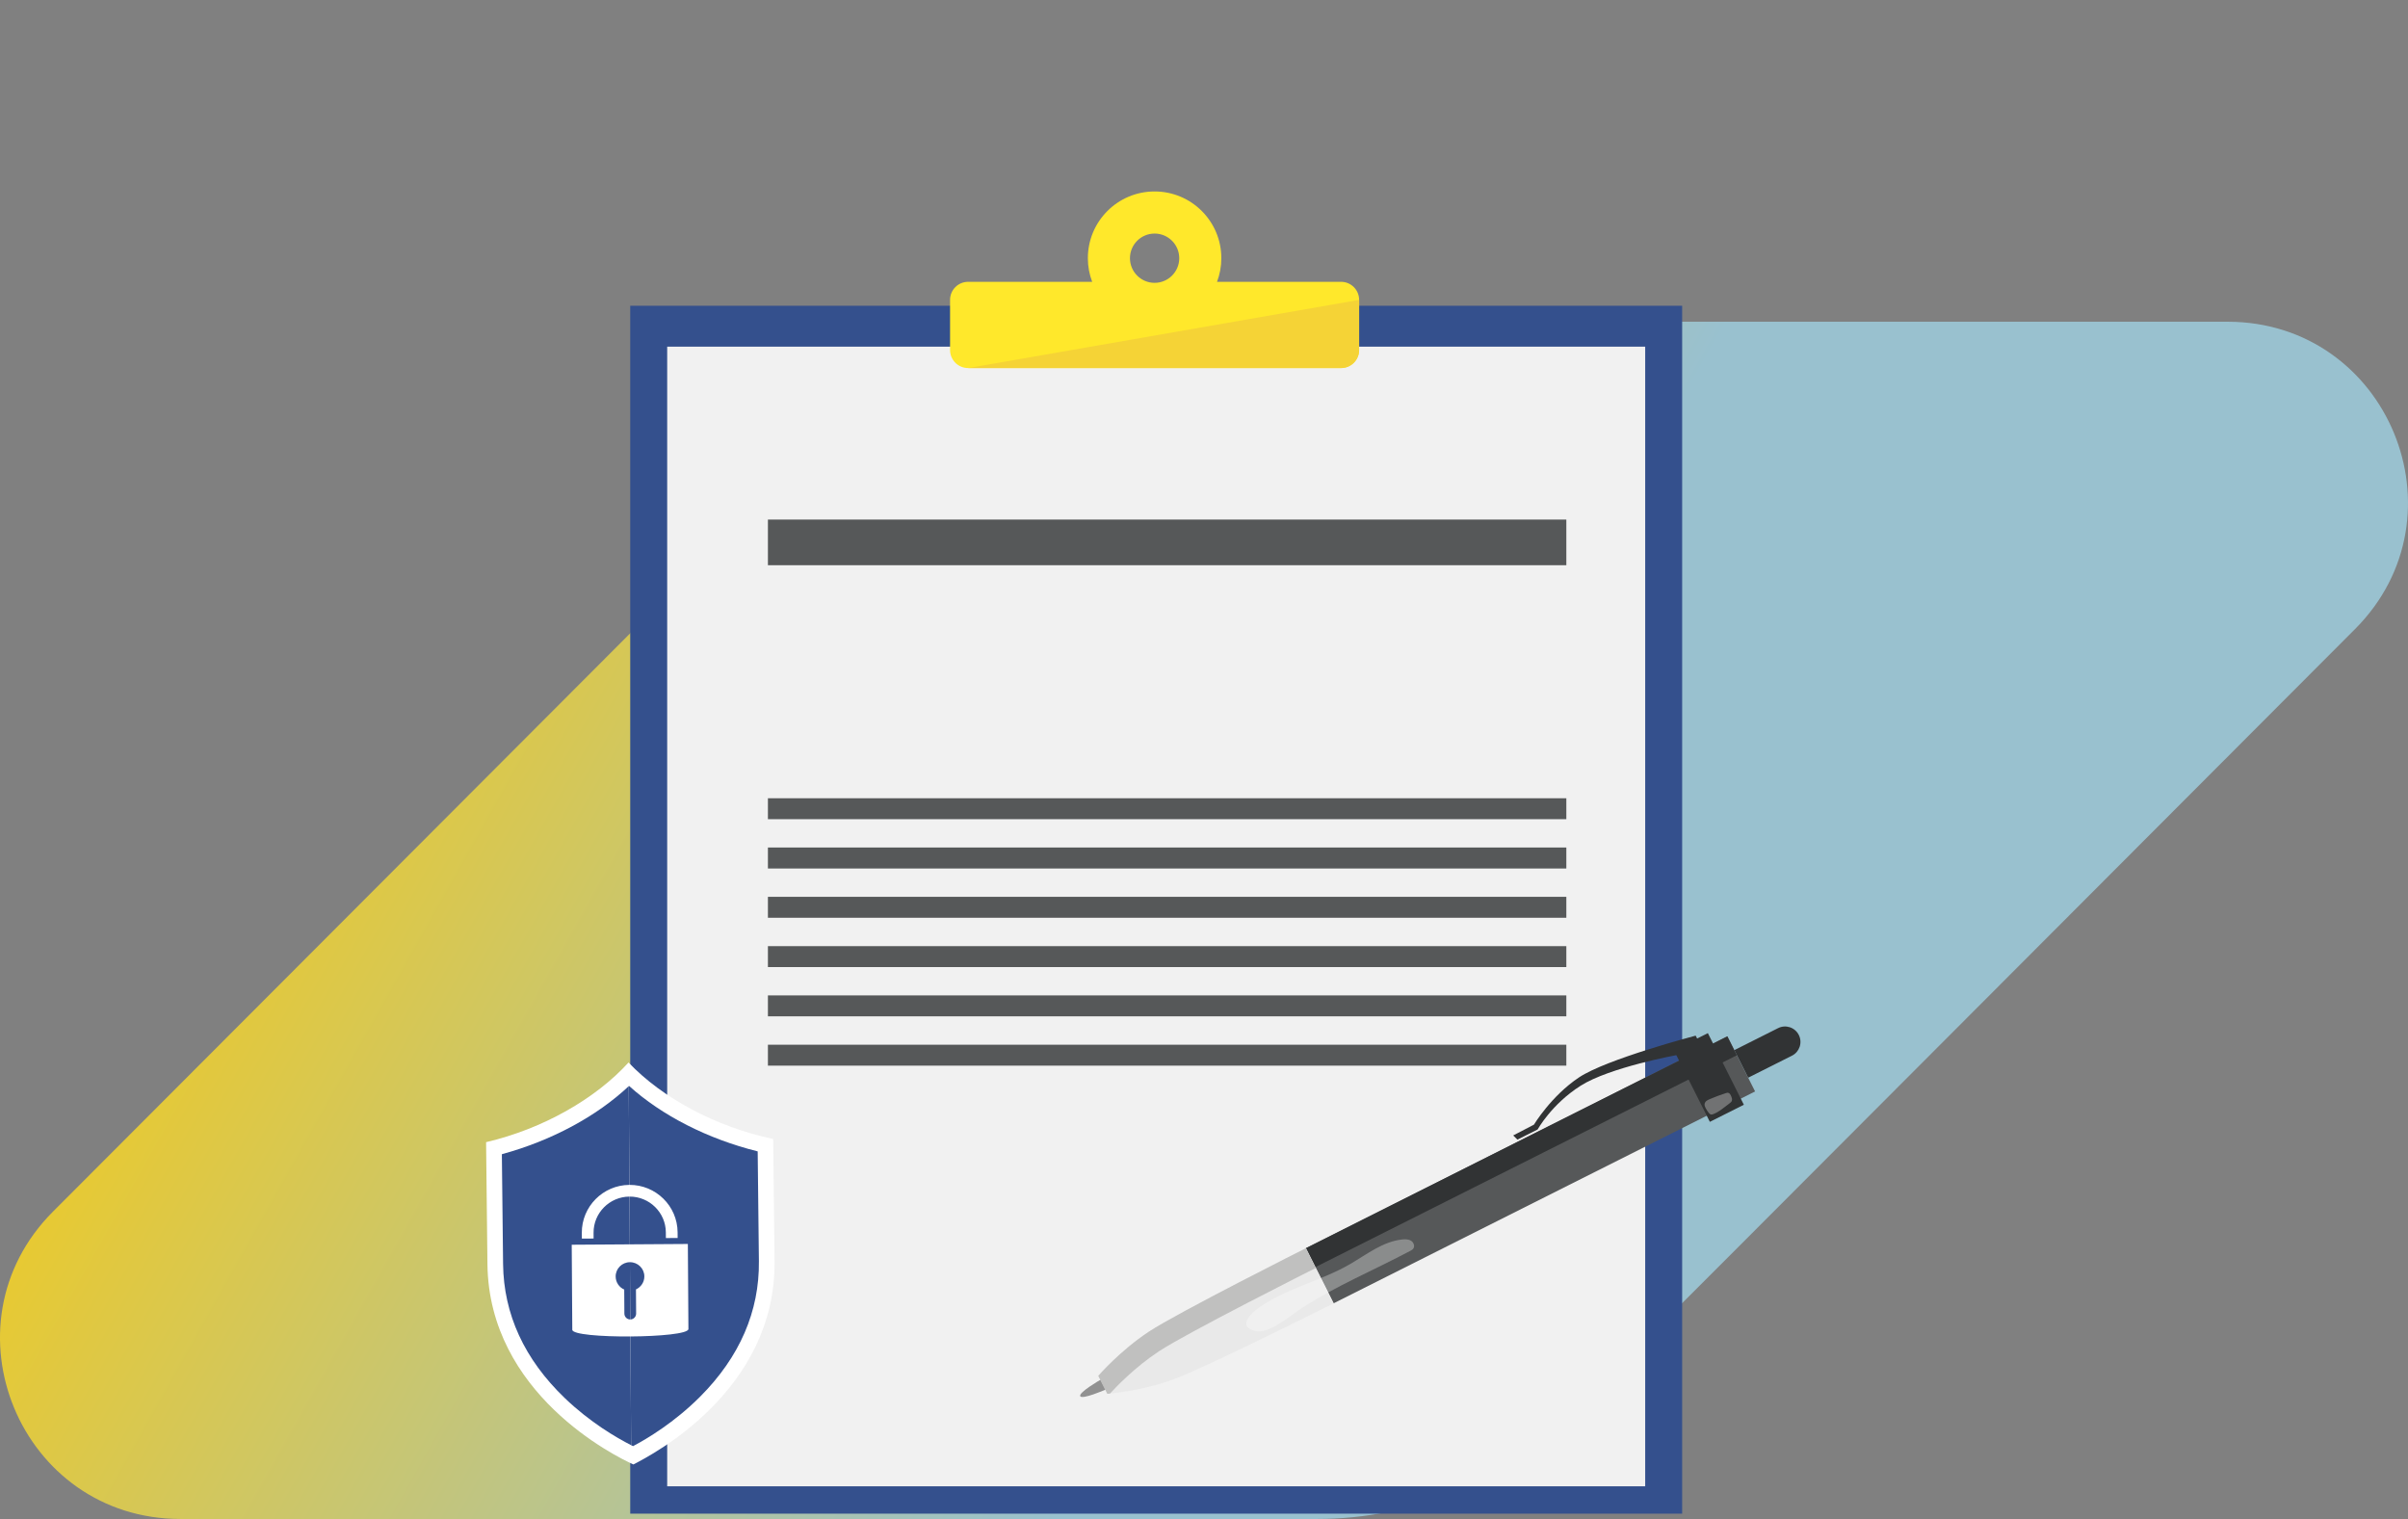
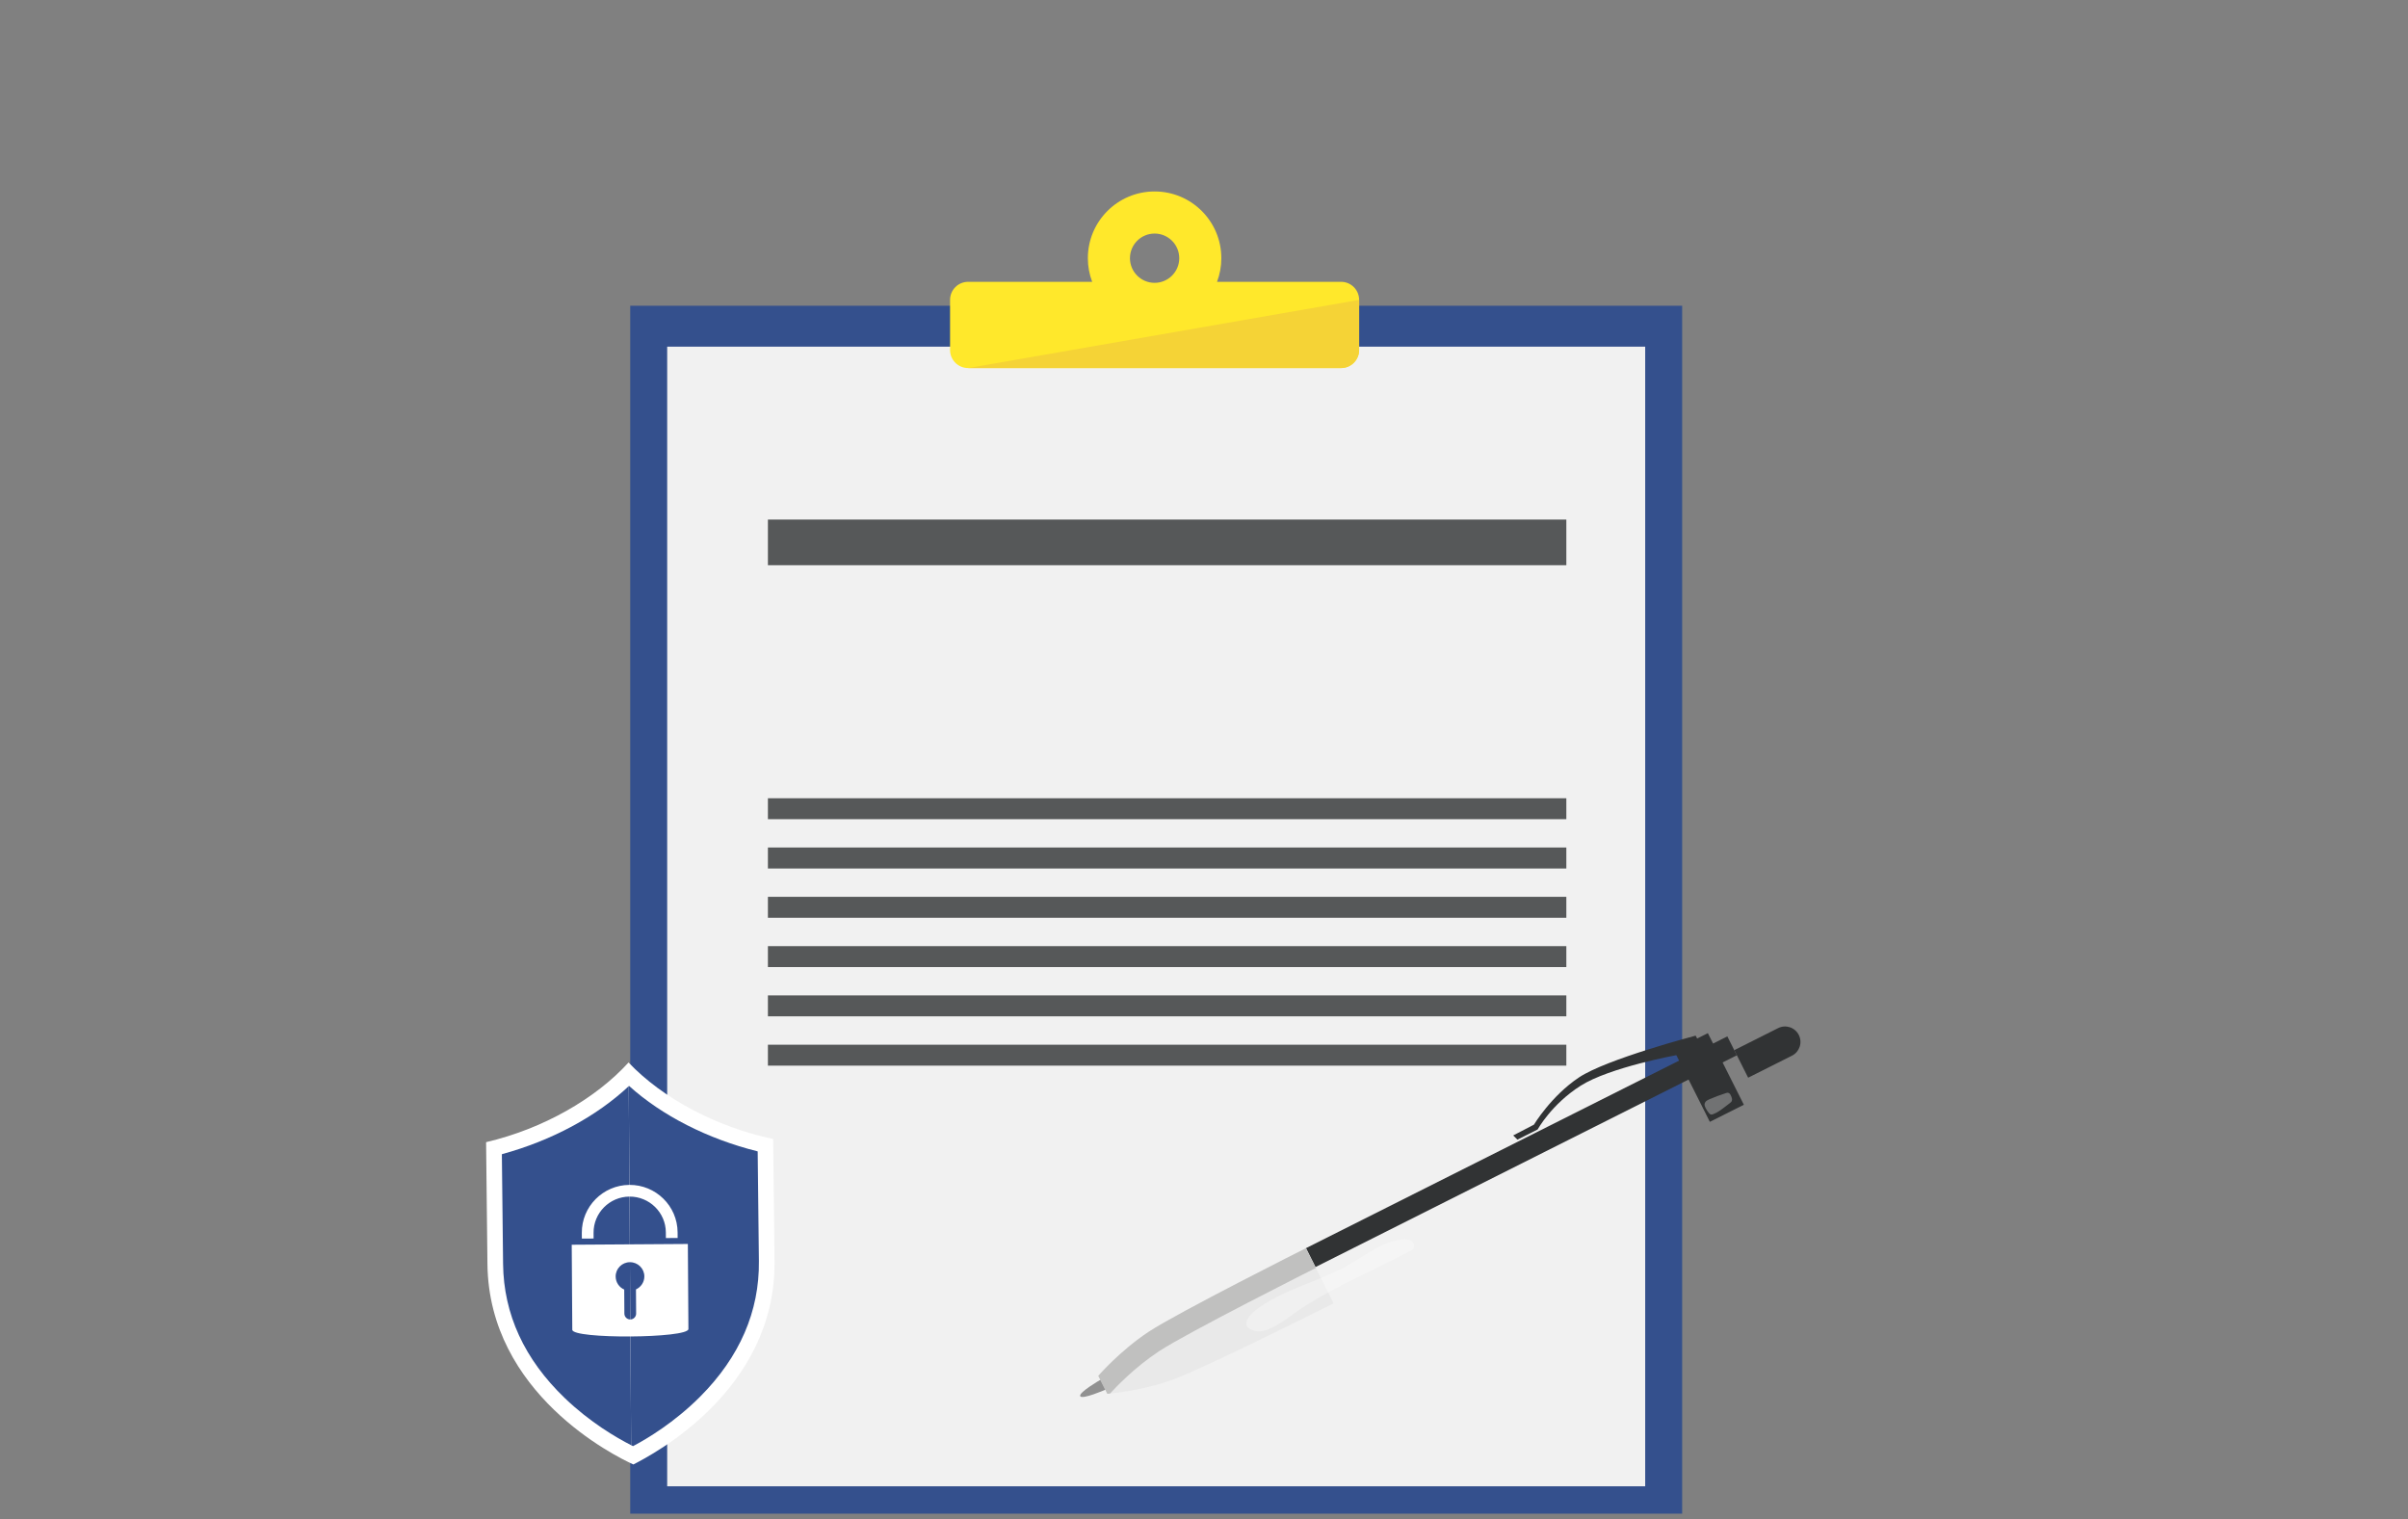
<svg xmlns="http://www.w3.org/2000/svg" xmlns:xlink="http://www.w3.org/1999/xlink" xml:space="preserve" viewBox="0 0 1321.96 833.88">
  <rect x="0" y="0" width="1321.96" height="833.88" fill="#808080" stroke="none" />
  <defs>
    <path id="a" d="M0 105.104h1321.96V833.88H0z" />
  </defs>
  <clipPath id="b">
    <use xlink:href="#a" overflow="visible" />
  </clipPath>
  <g clip-path="url(#b)">
    <defs>
-       <path id="c" d="M598.902 176.619c-52.457 0-102.765 20.835-139.858 57.928l-91.259 91.26L29.099 665.125C-33.111 727.452 11.032 833.88 99.09 833.88h623.966c52.459 0 102.766-20.836 139.859-57.928l91.26-91.26 338.686-339.318c62.21-62.328 18.066-168.755-69.991-168.755H598.902z" />
-     </defs>
+       </defs>
    <clipPath id="d">
      <use xlink:href="#c" overflow="visible" />
    </clipPath>
    <linearGradient id="e" gradientUnits="userSpaceOnUse" x1=".028" y1="781.28" x2="1.028" y2="781.28" gradientTransform="scale(941.632 -941.632) rotate(-30 -1458.274 390.047)">
      <stop offset="0" stop-color="#e7c933" />
      <stop offset="0" stop-color="#e7c933" />
      <stop offset=".6" stop-color="#99c1cf" />
      <stop offset="1" stop-color="#99c1cf" />
    </linearGradient>
    <path clip-path="url(#d)" fill="url(#e)" d="m313.934-424.481 1325.739 765.415-631.648 1094.046-1325.738-765.415z" />
  </g>
  <g clip-path="url(#b)">
    <defs>
      <path id="f" d="M0 105.104h1321.959V833.88H0z" />
    </defs>
    <clipPath id="g">
      <use xlink:href="#f" overflow="visible" />
    </clipPath>
-     <path clip-path="url(#g)" fill="#34508D" d="M345.987 167.853h577.497v663.104H345.987z" />
+     <path clip-path="url(#g)" fill="#34508D" d="M345.987 167.853h577.497v663.104H345.987" />
    <path clip-path="url(#g)" fill="#F1F1F1" d="M366.281 190.311H903.19v625.628H366.281z" />
    <path clip-path="url(#g)" fill="#565859" d="M421.575 285.22h438.324v25.069H421.575zM421.575 438.221h438.324v11.499H421.575zM421.575 465.277h438.324v11.5H421.575zM421.575 492.335h438.324v11.499H421.575zM421.575 519.392h438.324v11.5H421.575zM421.575 546.448h438.324v11.5H421.575zM421.575 573.506h438.324v11.499H421.575z" />
    <path clip-path="url(#g)" fill="#FFE82B" d="M736.227 154.709h-68.095c1.527-4.032 2.369-8.399 2.369-12.964 0-20.237-16.405-36.641-36.64-36.641s-36.64 16.404-36.64 36.641c0 4.565.842 8.932 2.369 12.964h-68.095c-5.479 0-9.92 4.442-9.92 9.921v27.508c0 5.479 4.441 9.921 9.92 9.921h204.732c5.479 0 9.921-4.442 9.921-9.921V164.63c0-5.479-4.442-9.921-9.921-9.921m-102.366.564c-7.472 0-13.528-6.058-13.528-13.528 0-7.472 6.056-13.53 13.528-13.53s13.528 6.058 13.528 13.53c0 7.47-6.056 13.528-13.528 13.528" />
    <path clip-path="url(#g)" fill="#F5D336" d="M531.495 202.059h204.732c5.479 0 9.921-4.442 9.921-9.921V164.63l-214.653 37.429z" />
    <path clip-path="url(#g)" fill="#E2EFF5" d="M424.56 625.2c-.003-.263-.004-.379-.005-.405 0 .048.005.405.005.405" />
    <path clip-path="url(#g)" fill="#E2EFF5" d="M424.56 625.2c-.003-.263-.004-.379-.005-.405 0 .048.005.405.005.405M266.762 626.938s-.004-.356-.005-.405c0 .025.002.141.005.405" />
    <path clip-path="url(#g)" fill="#E2EFF5" d="M266.762 626.938s-.004-.356-.005-.405c0 .025.002.141.005.405" />
    <path clip-path="url(#g)" fill="#FFF" d="M345.054 583.283c18.519 19.486 47.969 35.363 79.413 42.004.024 2.088.152 13.652.744 66.958.79 71.108-66.968 106.304-77.487 111.706-10.258-4.619-79.334-38.862-80.124-109.971-.593-53.305-.721-64.87-.744-66.958 31.29-7.331 60.117-23.849 78.198-43.739" />
    <path clip-path="url(#g)" fill="#34508D" d="M345.327 596.134c18.116 16.325 43.15 29.086 70.63 35.95l.67 60.248c.306 27.568-10.531 52.579-32.213 74.344-14.246 14.3-29.265 23.21-36.889 27.222-.33-.164-.692-.349-1.049-.532l-1.305-197.09c.052-.048.105-.094.156-.142" />
    <path clip-path="url(#g)" fill="#34508D" d="m345.171 596.275 1.306 197.091c-7.984-4.068-22.499-12.487-36.437-25.872-22.159-21.282-33.55-46.048-33.855-73.616l-.67-60.249c27.243-7.445 51.92-20.701 69.656-37.354" />
    <path clip-path="url(#g)" fill="#FFF" d="m313.87 683.325.309 46.676c.035 5.196 63.787 4.778 63.751-.418l-.308-46.676-63.752.418zm24.117 17.462c-.028-4.33 3.459-7.848 7.809-7.876s7.913 3.442 7.942 7.772c.02 3.166-1.881 5.926-4.604 7.168l.088 13.259c.012 1.763-1.419 3.236-3.217 3.247-1.771.012-3.221-1.442-3.233-3.205l-.087-13.228c-2.768-1.206-4.677-3.942-4.698-7.137M319.429 679.962l6.453-.042-.02-3.144c-.073-10.889 8.769-19.807 19.708-19.879 10.94-.072 19.899 8.729 19.971 19.62l.022 3.142 6.453-.042-.022-3.143c-.094-14.432-11.968-26.096-26.467-26.001-14.496.095-26.214 11.914-26.119 26.346l.021 3.143z" />
    <path clip-path="url(#g)" fill="#313334" d="M987.525 568.178c2.101 4.179.416 9.269-3.763 11.368l-24.048 12.087-7.605-15.131 24.049-12.087c4.178-2.1 9.267-.416 11.367 3.763M833.046 625.631c.555-.278 11.088-5.572 11.088-5.572s7.619-13.856 23.584-24.001c15.965-10.145 52.788-16.846 52.788-16.846l12.585-6.325-2.185-4.347s-48.836 12.784-64.091 22.959c-15.256 10.174-24.706 25.914-24.706 25.914l-11.379 5.912 2.316 2.306z" />
-     <path transform="rotate(-116.686 840.218 642.205)" clip-path="url(#g)" fill="#565859" d="M823.288 512.735h33.871v258.959h-33.871z" />
    <path transform="rotate(153.316 835.216 632.274)" clip-path="url(#g)" fill="#313334" d="M705.747 626.464h258.959v11.618H705.747z" />
    <path clip-path="url(#g)" fill="#E9E9E9" d="M630.763 731.011c-15.835 10.432-27.825 24.286-27.825 24.286l2.479 4.935 2.481 4.934s18.272-1.355 36.092-7.84c17.819-6.484 88.15-41.834 88.15-41.834l-7.606-15.13-7.605-15.131s-70.33 35.348-86.166 45.78" />
    <path clip-path="url(#g)" fill="#C0C0BF" d="M630.763 731.011c-15.835 10.432-27.825 24.286-27.825 24.286l2.479 4.935 2.481 4.934s.528-.04 1.474-.134c3.166-3.473 13.668-14.509 26.838-23.184 15.835-10.432 86.166-45.781 86.166-45.781l-5.447-10.836s-70.33 35.348-86.166 45.78" />
    <path clip-path="url(#g)" fill="#919191" d="m606.782 762.945-2.729-5.428s-11.997 6.901-11.029 8.944c.968 2.043 13.758-3.516 13.758-3.516" />
    <g opacity=".31" clip-path="url(#g)">
      <defs>
        <path id="h" d="M684.186 680.348h92.132v50.565h-92.132z" />
      </defs>
      <clipPath id="i">
        <use xlink:href="#h" overflow="visible" />
      </clipPath>
      <path clip-path="url(#i)" fill="#FFF" d="M714.347 718.315c18.917-12.33 39.93-21.02 59.868-31.617.61-.323 1.237-.666 1.649-1.219.998-1.34.233-3.409-1.176-4.308-1.408-.898-3.198-.91-4.861-.738-10.542 1.091-19.351 8.087-28.502 13.434-15.815 9.239-34.765 13.243-49.831 23.718-5.513 3.833-12.242 11.04-1.946 13.173 7.365 1.528 19.16-8.766 24.799-12.443" />
    </g>
    <path transform="rotate(-116.686 938.127 591.518)" clip-path="url(#g)" fill="#313334" d="M916.124 581.083h44.003v20.897h-44.003z" />
    <g opacity=".31" clip-path="url(#g)">
      <defs>
        <path id="j" d="M935.775 599.893h15.097v11.947h-15.097z" />
      </defs>
      <clipPath id="k">
        <use xlink:href="#j" overflow="visible" />
      </clipPath>
      <path clip-path="url(#k)" fill="#FFF" d="M938.961 611.717c.541.251 1.177.075 1.732-.141 2.292-.892 4.28-2.407 6.233-3.902.89-.682 1.78-1.362 2.671-2.044.427-.327.871-.674 1.1-1.161.407-.864.028-1.875-.35-2.752-.325-.752-.754-1.596-1.551-1.785-.459-.11-.938.032-1.387.177-3.171 1.014-6.29 2.19-9.342 3.521-1.557.68-2.66 1.811-2.176 3.563.303 1.101 2.098 4.072 3.07 4.524" />
    </g>
  </g>
</svg>